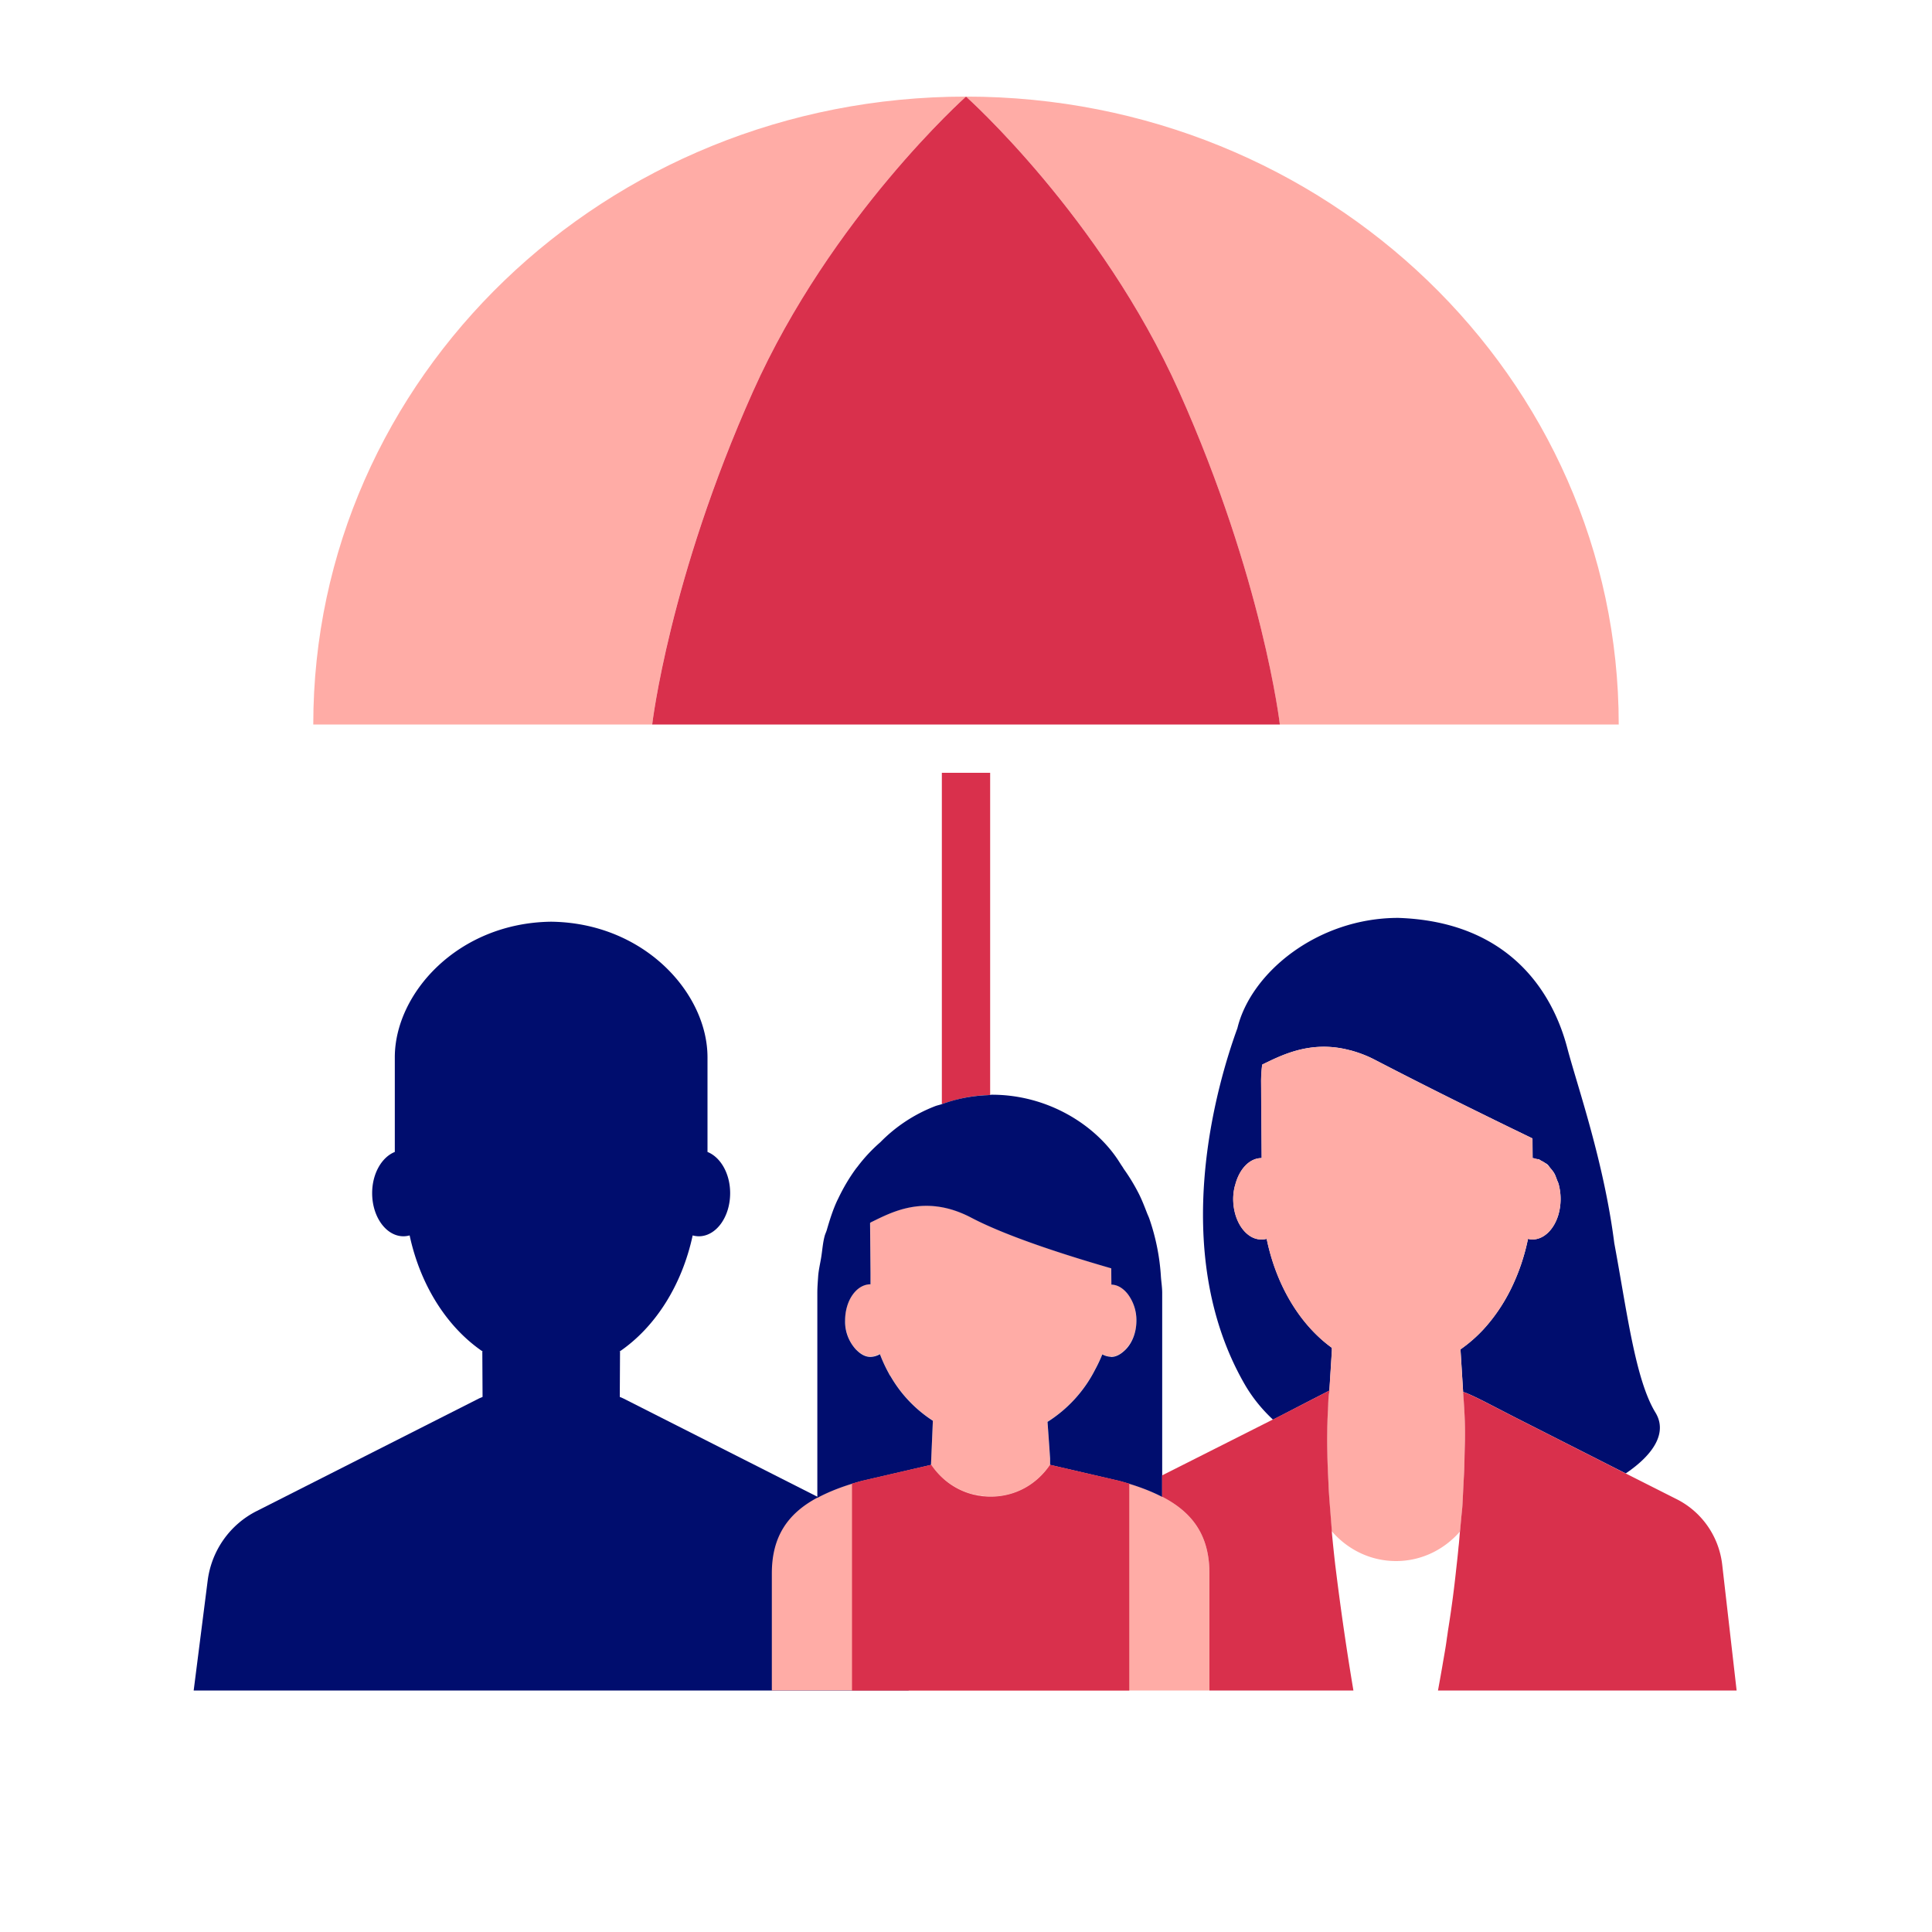
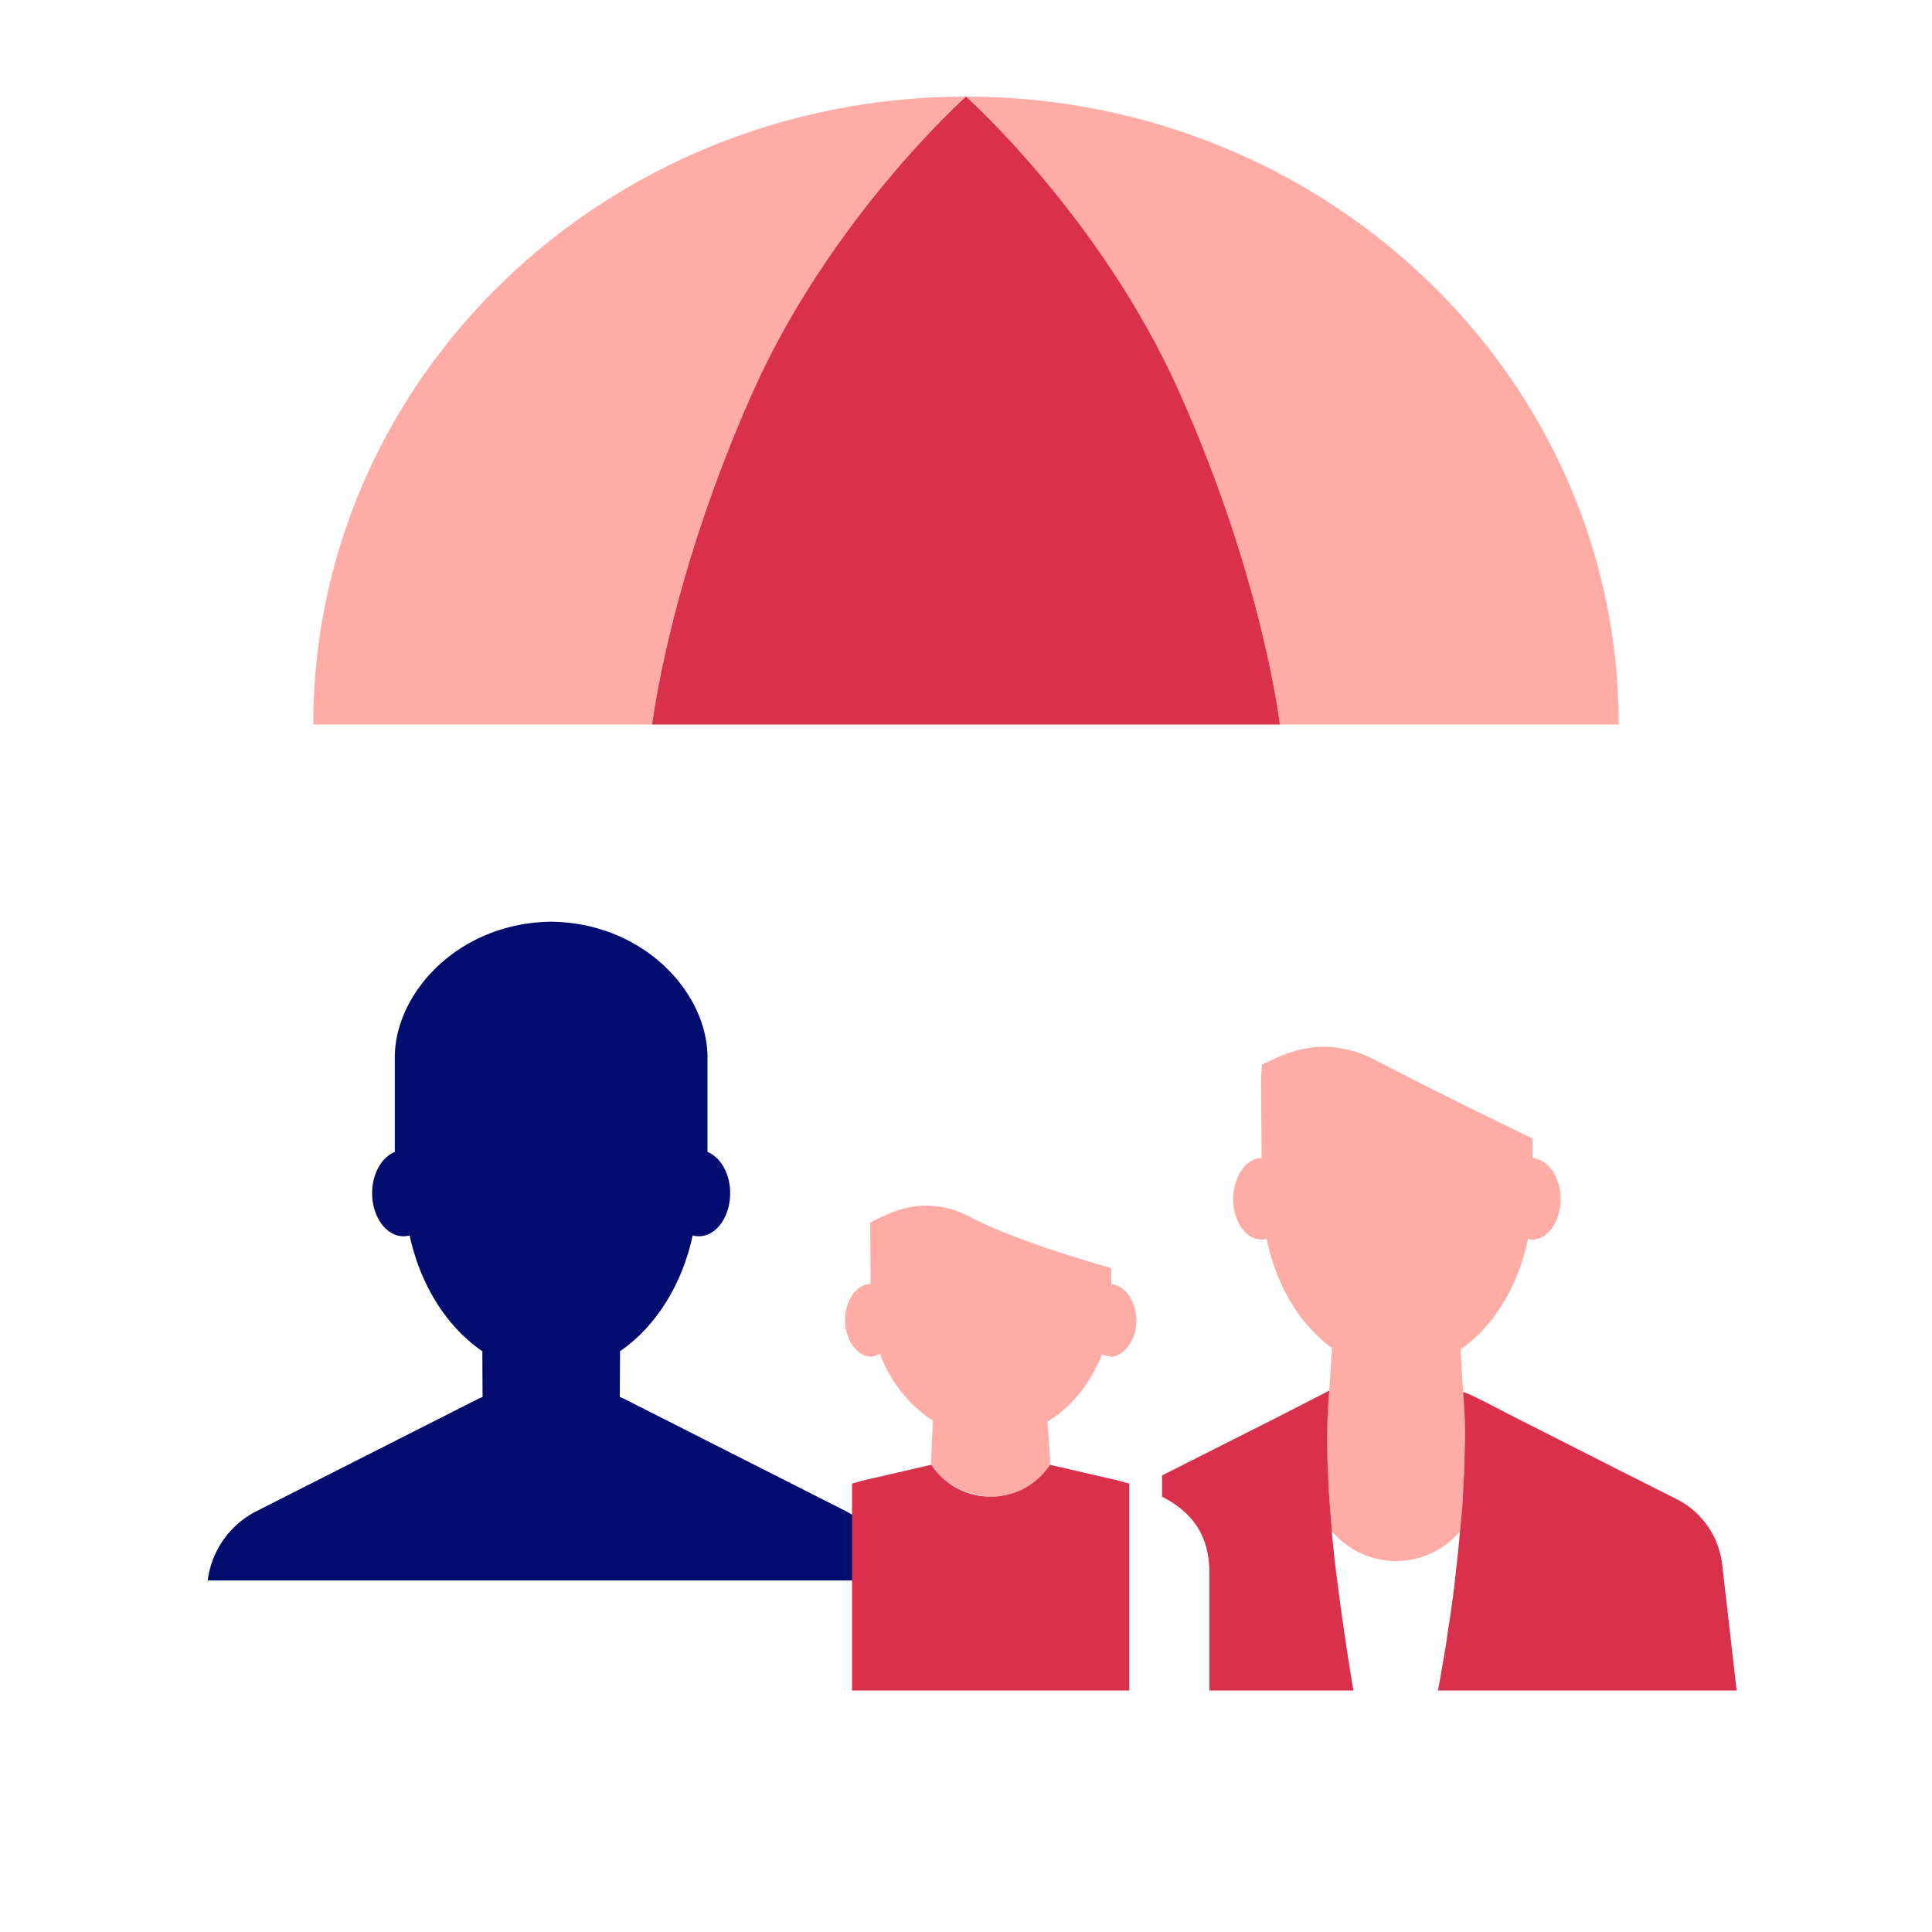
<svg xmlns="http://www.w3.org/2000/svg" version="1.1" x="0px" y="0px" viewBox="0 0 40 40" xml:space="preserve" focusable="false" aria-hidden="true" enable-background="new 0 0 40 40">
  <path fill="none" d="M0 0h40v40H0z" />
  <g>
-     <path d="M18.523 32.722c-.08-.62-.46-1.16-1.02-1.44l-4.6-2.33-.07-.03h-.001l.005-.938h-.012c.738-.502 1.293-1.369 1.516-2.406a.5.5 0 0 0 .127.018c.359 0 .649-.4.649-.893 0-.406-.199-.745-.469-.853v-1.959c0-1.328-1.31-2.785-3.237-2.808-1.927.023-3.237 1.48-3.237 2.808v1.959c-.27.108-.469.447-.469.853 0 .493.291.893.649.893a.5.5 0 0 0 .127-.018c.223 1.037.777 1.904 1.516 2.406h-.011l.005.938H9.99l-.07.03-4.6 2.33c-.56.28-.94.82-1.02 1.44L4.01 35h14.803z" fill="#000D6E" />
-     <path d="M25.04 35v-2.423c0-.785-.347-1.262-.979-1.589a4.4 4.4 0 0 0-.891-.331l-1.429-.332-.001.001c-.27.399-.711.66-1.23.66-.087 0-.169-.018-.251-.032-.049-.008-.099-.012-.146-.025a1.5 1.5 0 0 1-.27-.107q-.036-.017-.07-.037a1.5 1.5 0 0 1-.495-.461h-.002l-1.426.331q-.538.143-.927.352c-.608.326-.943.799-.943 1.568V35z" fill="#FFACA6" />
+     <path d="M18.523 32.722c-.08-.62-.46-1.16-1.02-1.44l-4.6-2.33-.07-.03h-.001l.005-.938h-.012c.738-.502 1.293-1.369 1.516-2.406a.5.5 0 0 0 .127.018c.359 0 .649-.4.649-.893 0-.406-.199-.745-.469-.853v-1.959c0-1.328-1.31-2.785-3.237-2.808-1.927.023-3.237 1.48-3.237 2.808v1.959c-.27.108-.469.447-.469.853 0 .493.291.893.649.893a.5.5 0 0 0 .127-.018c.223 1.037.777 1.904 1.516 2.406h-.011l.005.938H9.99l-.07.03-4.6 2.33c-.56.28-.94.82-1.02 1.44h14.803z" fill="#000D6E" />
    <path fill="none" d="m27.522 28.814-.001.008.001-.001zM30.236 27.937l.054.867h-.001l.001.008.001.009.001.001.001.009c.004.035.015.155.028.348.017.31.024.83-.012 1.556.04-.72.033-1.24.016-1.554 0-.09-.01-.17-.02-.23 0-.05 0-.09-.01-.12v-.024l-.004-.002zM31.728 23.976a.4.4 0 0 1 .179.054c-.02-.01-.037-.027-.058-.034-.007-.002-.013.005-.02.01-.034-.009-.065-.029-.101-.03l-.003-.408-.224-.109-.24-.116.464.225zM32.278 24.556l-.008-.036-.003-.008zM31.723 25.662c.243 0 .452-.212.541-.515-.089.303-.298.515-.541.515M30.713 27.521c.441-.477.768-1.128.921-1.872-.154.744-.48 1.395-.921 1.872M32.232 24.424c-.015-.04-.027-.082-.047-.118l-.019-.033q-.005-.007-.012-.015a1 1 0 0 1 .078.166M27.575 31.73l.002-.002-.002-.002zM27.644 32.396l.022.176zM27.546 31.359l-.021-.289zM30.153 32.525q-.065.564-.163 1.22c.071-.442.123-.844.163-1.22M30.285 31.19q.015-.03 0-.06l.007-.114c-.009.145-.021.302-.034.462.007-.093.023-.2.027-.288M25.561 24.568l-.008.035q-.02.103-.022.214c0-.098.017-.19.039-.278q-.005.015-.009.029M27.973 21.749l-.062-.015zM32.093 24.18c-.019-.023-.034-.05-.055-.07l-.018-.014c-.01-.008-.021-.011-.031-.018a.6.6 0 0 1 .104.102M27.482 29.505l.002-.071zM27.515 28.86a2 2 0 0 0-.018.257 9 9 0 0 1 .024-.295c-.001.009 0 .012-.006.038M26.118 25.662a.411.411 0 0 1 0 0" />
    <path d="m27.576 31.729-.002-.018v.016zM24.409 8.103c1.739 3.883 2.088 6.896 2.088 6.897h7.017c0-7.18-6.051-13-13.514-13 .001.001 2.79 2.486 4.409 6.103M15.591 8.103C17.21 4.486 19.998 2.002 20 2 12.536 2 6.486 7.82 6.486 15h7.017c-.001-.001.349-3.015 2.088-6.897" fill="#FFACA6" />
    <path d="M15.591 8.103c-1.738 3.883-2.088 6.896-2.088 6.897h12.995c0-.001-.35-3.015-2.088-6.897C22.79 4.486 20.001 2.001 20 2c-.002.002-2.79 2.486-4.409 6.103" fill="#D9304C" />
-     <path d="M23.004 28.091c.103 0 .194-.054.275-.128-.081.074-.172.128-.277.128zM19.843 30.823l-.07-.037q.034.02.07.037M23.352 26.792c-.091-.119-.209-.197-.342-.199l-.003-.337-.002-.001.004.34c.133.001.251.079.343.197M20.259 30.956c-.049-.008-.099-.012-.146-.025.047.013.097.016.146.025M18.024 28.09c-.11 0-.206-.059-.289-.141.083.082.178.142.287.142q.106-.002.198-.057l-.001-.003a.4.4 0 0 1-.195.059M18.02 25.639l-.002-.322-.003.003.003.319v.007l.006.71-.004-.712z" fill="none" />
    <path d="M21.74 30.278v-.085l-.015-.225-.038-.533q.178-.11.339-.25c.261-.224.477-.506.644-.827.054-.104.108-.208.151-.32a.4.4 0 0 0 .168.049q.006.002.011.003h.001c.104 0 .195-.054.277-.128a.84.84 0 0 0 .249-.623c0-.217-.07-.41-.176-.547-.092-.118-.21-.197-.342-.197l-.004-.34c-.674-.195-2.07-.613-2.896-1.048-.968-.508-1.667-.101-2.081.097l-.011.011.002.322v.005l.004.712v.232c-.146 0-.278.085-.373.221a.93.93 0 0 0-.153.53c0 .254.094.468.229.604l.007.006c.083.082.179.141.289.141a.4.4 0 0 0 .195-.06q.078.21.183.398.005.012.012.025l.029.043c.222.379.521.694.873.916l-.038.893-.001.021h.002a1.5 1.5 0 0 0 .835.605c.047.013.097.017.146.025.082.014.164.032.251.032.519 0 .96-.261 1.23-.66v-.048z" fill="#FFACA6" />
-     <path d="M20.5 22.669V16h-1v6.859c.299-.104.616-.177.955-.186q.023 0 .045-.004" fill="#D9304C" />
-     <path d="M24.036 26.437a4.5 4.5 0 0 0-.24-1.205c-.014-.04-.032-.075-.047-.114-.056-.144-.111-.288-.18-.421a4 4 0 0 0-.304-.498q-.021-.037-.047-.073l-.053-.083c-.486-.757-1.475-1.378-2.627-1.378q-.019 0-.038.004l-.045.005a3.1 3.1 0 0 0-.955.186c-.049.017-.101.026-.149.046a3.2 3.2 0 0 0-1.125.743 3.3 3.3 0 0 0-.469.502l-.033.041q-.207.282-.367.617l-.022.044c-.089.19-.155.398-.216.609-.012.043-.032.08-.044.123l-.006.023c-.034.133-.044.278-.066.417s-.056.271-.065.415c-.007.107-.016.213-.016.322v4.25c.261-.14.567-.256.927-.352l1.426-.331h.001v-.021l.038-.893a2.7 2.7 0 0 1-.873-.916l-.029-.043q-.005-.012-.012-.025a3 3 0 0 1-.182-.395.4.4 0 0 1-.198.057c-.109 0-.204-.059-.287-.142l-.007-.006a.85.85 0 0 1-.229-.604c0-.206.058-.394.153-.53s.226-.221.373-.221v-.232l-.006-.71v-.007l-.003-.319.003-.003.011-.011c.414-.198 1.113-.605 2.081-.097.826.434 2.222.853 2.896 1.048l.002.001.003.337c.133.002.25.081.342.199a.9.9 0 0 1 .176.547c0 .266-.102.49-.249.623-.081.074-.172.128-.275.128l-.002-.001h-.001q-.006-.002-.011-.003a.4.4 0 0 1-.168-.049 3 3 0 0 1-.151.32 2.75 2.75 0 0 1-.983 1.077l.038.533.015.225v.12l.001.013 1.429.332q.513.136.891.331V26.76c-.001-.111-.018-.215-.026-.323" fill="#000D6E" />
    <path d="m27.522 28.804-.001.007q-.001.01-.004.023h.003l.001-.013.001-.001v-.006l.002-.014-.002.001zM25.553 24.603q-.02.103-.022.214c0-.098.017-.19.039-.278q-.005.014-.01.028zM27.524 28.79l.051-.827zM27.91 21.734l.063.015zM31.829 24.007c-.034-.009-.065-.03-.101-.03l-.003-.408-.224-.109-.24-.116.464.225.003.408a.4.4 0 0 1 .179.054c-.02-.01-.037-.027-.058-.034-.006-.003-.013.004-.02.01M33.488 30.42l.059.03-.231-.117zM32.186 24.306l-.019-.033q-.005-.007-.012-.015.045.077.078.167v-.001c-.016-.04-.028-.082-.047-.118M32.27 24.52l-.003-.008.011.045zM30.236 27.937l.054.867v.006-.006zM32.038 24.11l-.018-.014c-.01-.008-.021-.011-.031-.018a.6.6 0 0 1 .105.102c-.02-.023-.035-.051-.056-.07" fill="none" />
-     <path d="m27.153 28.981.37-.19h.001l.052-.828-.001-.059c-.657-.476-1.15-1.287-1.349-2.256a.4.4 0 0 1-.106.015.44.44 0 0 1-.228-.066c-.211-.128-.359-.428-.359-.777v-.002q.001-.11.022-.214l.008-.035q.004-.014.01-.028c.081-.327.292-.564.548-.564h.002l-.012-1.596a2 2 0 0 1 .005-.148 2 2 0 0 1 .018-.192c.386-.186.984-.505 1.779-.306l.062.015c.157.044.319.102.491.192a110.798 110.798 0 0 0 1.842.933c.366.181.701.345.957.47l.24.116.224.109.003.408c.036 0 .067.021.101.03.007-.005.013-.012.02-.01.021.007.038.024.058.034a1 1 0 0 1 .081.047c.01.007.021.01.031.018l.018.014c.021.019.036.047.055.07.021.025.043.048.061.077q.007.007.012.015l.019.033c.019.036.031.078.047.118v.001c.011.03.026.055.034.087l.003.008.008.036a1.2 1.2 0 0 1-.014.591c-.089.303-.298.515-.541.515a.4.4 0 0 1-.089-.013 4.3 4.3 0 0 1-.353 1.036 3.6 3.6 0 0 1-.568.836 3 3 0 0 1-.477.416l.054.867v.015h.001v-.001l.003.001h.008l.001.003.052.018c.224.094.441.211.657.322l.365.188 1.939.983.231.117.101.05.01.005c.584-.395.865-.849.614-1.26-.418-.684-.591-2.105-.852-3.507-.217-1.703-.769-3.263-.975-4.047-.314-1.193-1.24-2.612-3.498-2.687-1.668 0-3.051 1.13-3.33 2.284-.41 1.123-1.448 4.585.146 7.364.165.287.366.53.591.74l.082-.041zM27.523 28.801v-.003z" fill="#000D6E" />
    <path fill="#94E3D4" d="m30.295 28.82.008.002-.001-.003z" />
    <path d="M30.251 31.469q.014-.137.026-.274l.003-.043.021-.428.006-.115c.014-.217.013-.438.021-.656a8 8 0 0 0-.004-.638c-.002-.038-.012-.278-.032-.495h-.001v-.009l-.001-.006h.001l-.054-.867q.256-.177.477-.416.332-.36.568-.836c.156-.315.276-.664.353-1.036.029.006.059.013.089.013.243 0 .452-.212.541-.515a1.16 1.16 0 0 0 .003-.636c-.009-.032-.023-.057-.034-.087a1 1 0 0 0-.078-.167q-.029-.041-.061-.077a.6.6 0 0 0-.105-.102.4.4 0 0 0-.081-.047.4.4 0 0 0-.179-.054l-.003-.408-.464-.225c-.256-.125-.591-.289-.957-.47a111 111 0 0 1-1.842-.933 2.5 2.5 0 0 0-.491-.192l-.063-.015c-.795-.198-1.393.12-1.779.306a3.274 3.274 0 0 0-.023.34l.012 1.596h-.002c-.255 0-.467.237-.548.564a1.1 1.1 0 0 0-.039.278v.002c0 .349.148.649.359.777a.43.43 0 0 0 .334.051c.199.97.693 1.781 1.349 2.256l.001.059-.052.828h.001l-.001.009v.002l.002-.001-.002.014v.006l-.001.001-.001.013h-.003l-.003.015a2 2 0 0 0-.018.257c-.001.029-.003.051-.003.083a10 10 0 0 0-.013.304c-.002.057-.002.122-.003.187q-.001.175.002.387l.002.111q.006.22.019.475l.003.066q.007.164.02.341l.021.289.028.339v.011c.324.376.797.619 1.332.619.53 0 .998-.24 1.322-.61l.002-.018a5 5 0 0 0 .023-.223" fill="#FFACA6" />
    <path d="M30.146 32.515c-.04.376-.092.778-.163 1.22-.01.061-.015.113-.026.175-.022.179-.06.378-.092.568-.013.078-.052.298-.093.522h6.183l-.299-2.61c-.07-.59-.43-1.1-.96-1.36l-1.04-.525-.01-.005-.101-.05-.059-.03-.171-.087-1.939-.983-.365-.188c-.216-.111-.433-.228-.657-.322l-.052-.018-.008-.003-.003-.001v.001c.019.217.03.457.032.495q.015.319.004.638c-.007.218-.007.439-.021.656l-.006.115q-.01.215-.021.428l-.003.043c-.007.092-.019.183-.026.274l-.021.222-.002.018c-.011.107-.015.204-.03.321-.013.153-.033.323-.051.486M27.574 31.688l-.049-.628c-.008-.116-.017-.233-.02-.341l-.003-.066q-.013-.256-.019-.475l-.002-.111q-.004-.211-.002-.387c.001-.064.001-.13.003-.187l.002-.071q.004-.13.011-.233c0-.032.002-.055.003-.083.003-.115.01-.209.018-.257l.003-.015.004-.023.001-.007.001-.003v-.002l.001-.009h-.002l-.37.19-.719.369-.082.041-2.294 1.157v.44l.002.001c.632.327.979.803.979 1.589V35h2.981a58 58 0 0 1-.356-2.438l-.022-.176-.001-.01a32 32 0 0 1-.068-.655v-.033M23.38 35v-4.283l-.21-.06-1.43-.33c-.27.4-.71.66-1.23.66s-.96-.26-1.23-.66l-1.43.33-.21.06V35z" fill="#D9304C" />
  </g>
</svg>